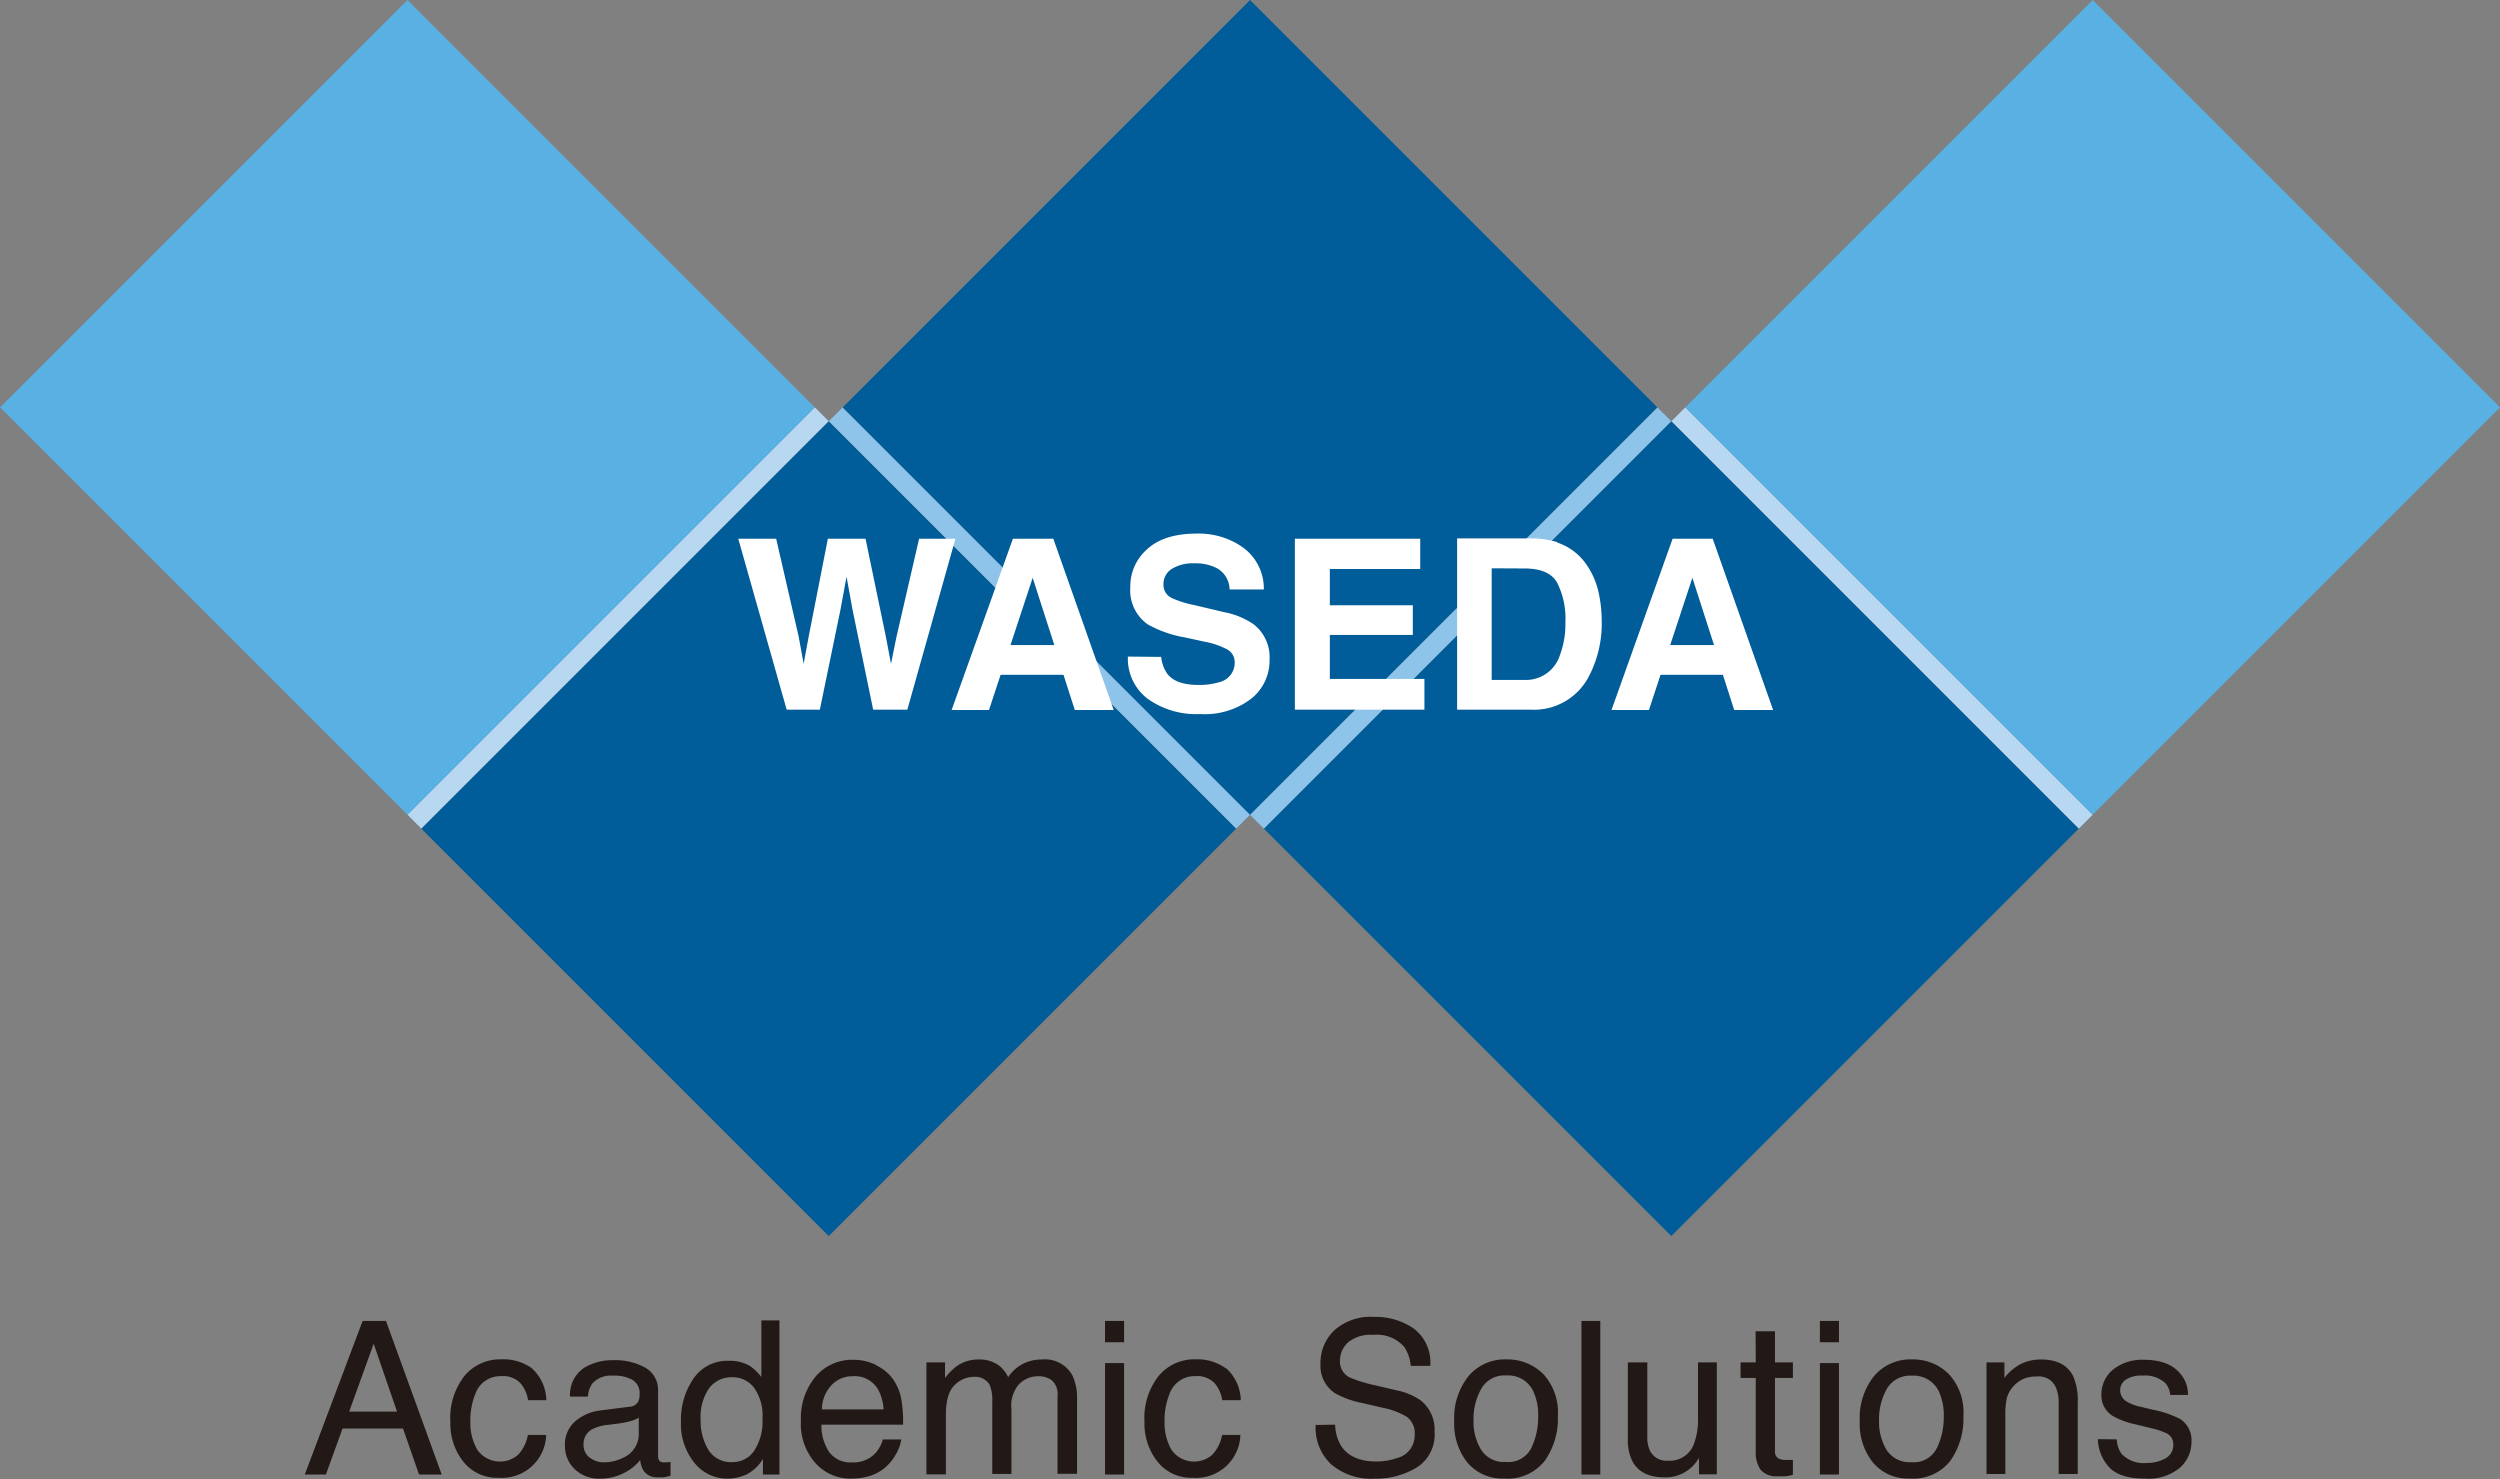
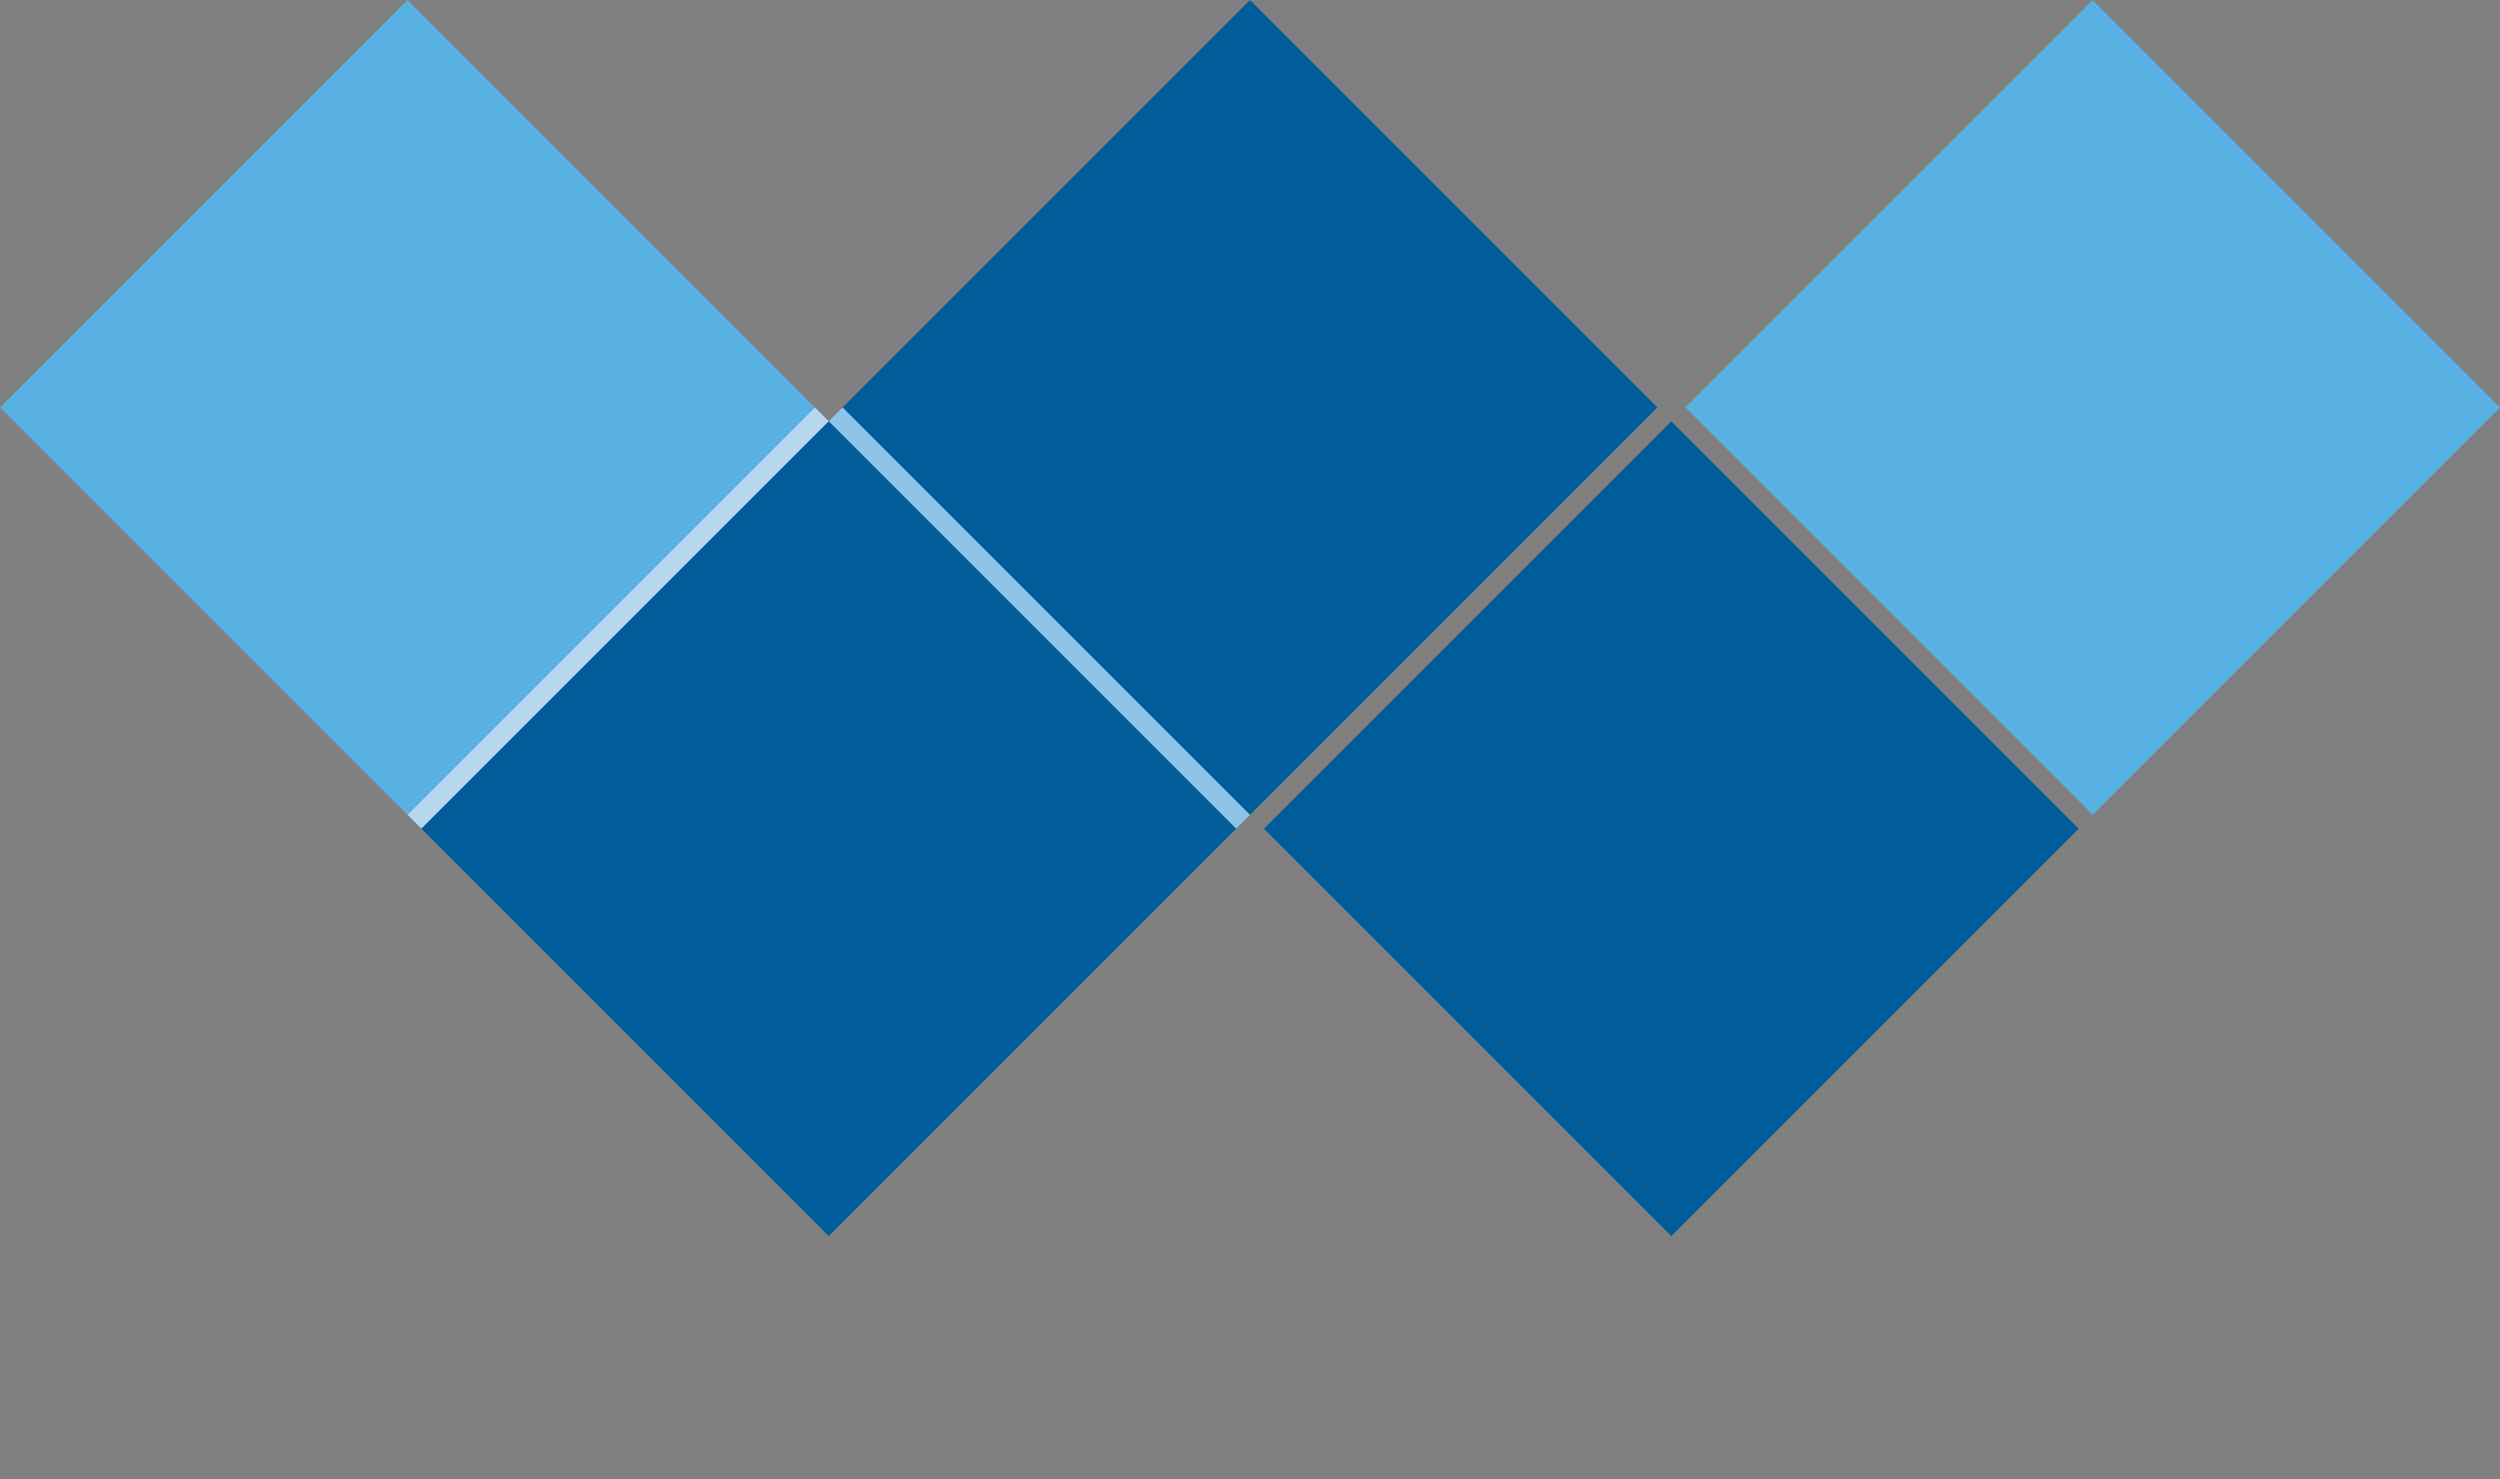
<svg xmlns="http://www.w3.org/2000/svg" viewBox="0 0 321.13 189.98">
  <rect x="0" y="0" width="321.13" height="189.98" fill="#808080" stroke="none" />
  <defs>
    <style>.cls-1{fill:#8fc4ea}.cls-2{fill:#b8d8f2}.cls-3{fill:#59b0e3}.cls-4{fill:#005d9a}.cls-5{fill:#221815}.cls-6{fill:#fff}</style>
  </defs>
  <g id="レイヤー_2" data-name="レイヤー 2">
    <g id="レイヤー_1-2" data-name="レイヤー 1">
      <path class="cls-1" transform="rotate(-45 133.501 79.382)" d="M132.24 42.39h2.54v74h-2.54z" />
-       <path class="cls-1" transform="rotate(-45 187.622 79.384)" d="M150.62 78.12h74v2.54h-74z" />
-       <path class="cls-2" transform="rotate(-45 241.743 79.387)" d="M240.48 42.39h2.54v74h-2.54z" />
      <path class="cls-2" transform="rotate(-45 79.38 79.38)" d="M42.39 78.12h74v2.54h-74z" />
      <path class="cls-3" transform="rotate(-45 52.333 52.323)" d="M15.33 15.33h74v74h-74z" />
      <path class="cls-3" transform="rotate(-45 268.805 52.327)" d="M231.8 15.33h74v74h-74z" />
      <path class="cls-4" transform="rotate(-45 160.563 52.323)" d="M123.56 15.33h74v74h-74z" />
      <path class="cls-4" transform="rotate(-45 106.452 106.446)" d="M69.45 69.45h74v74h-74z" />
      <path class="cls-4" transform="rotate(-45 214.681 106.446)" d="M177.68 69.45h74v74h-74z" />
-       <path class="cls-4" d="M129.11 83.36h7l-3.45-10.75-3.55 10.75zm71.37-8.8c-.82-1.41-2.44-2-4.61-2h-4.74v15.28h4.81a5.08 5.08 0 0 0 4.93-3.51 11.94 11.94 0 0 0 .74-4.37 10.79 10.79 0 0 0-1.13-5.4" />
-       <path class="cls-5" d="M46.58 169.68h3l7.16 19.73h-2.91l-2.06-5.91H44l-2.14 5.91h-2.71zM51 181.32l-3-8.71-3.15 8.71zm17.35-5.53a5.7 5.7 0 0 1 1.83 4.07h-2.35a4.32 4.32 0 0 0-1-2.21 3.09 3.09 0 0 0-2.46-.88 3.39 3.39 0 0 0-3.3 2.25 9 9 0 0 0-.65 3.61 6.81 6.81 0 0 0 .92 3.64 3.55 3.55 0 0 0 5.25.56 5.11 5.11 0 0 0 1.22-2.51h2.35a5.69 5.69 0 0 1-6.14 5.5 5.49 5.49 0 0 1-4.5-2.06 7.87 7.87 0 0 1-1.67-5.15 8.69 8.69 0 0 1 1.83-5.89 5.94 5.94 0 0 1 4.69-2.11 6.28 6.28 0 0 1 4 1.18m12.48 4.91A1.32 1.32 0 0 0 82 180a2.29 2.29 0 0 0 .16-.93 2 2 0 0 0-.88-1.8 4.62 4.62 0 0 0-2.51-.56 3.18 3.18 0 0 0-2.68 1 3.35 3.35 0 0 0-.58 1.69h-2.29a4.17 4.17 0 0 1 1.78-3.68 7 7 0 0 1 3.84-1 7.88 7.88 0 0 1 4.12 1 3.3 3.3 0 0 1 1.57 3v8.29a1.07 1.07 0 0 0 .15.6.75.75 0 0 0 .65.23h.37l.43-.06v1.78a5.66 5.66 0 0 1-.86.2 5.86 5.86 0 0 1-.81 0 2 2 0 0 1-1.81-.88 3.36 3.36 0 0 1-.42-1.33 6.26 6.26 0 0 1-2.12 1.68 6.62 6.62 0 0 1-3 .71 4.54 4.54 0 0 1-3.27-1.21 4.07 4.07 0 0 1-1.27-3 3.92 3.92 0 0 1 1.25-3.1 6 6 0 0 1 3.18-1.44zm-5.09 6.53a2.87 2.87 0 0 0 1.82.61 5.57 5.57 0 0 0 2.47-.59 3.33 3.33 0 0 0 2-3.21v-1.94a4.08 4.08 0 0 1-1.14.47 11.42 11.42 0 0 1-1.37.27l-1.46.19a5.51 5.51 0 0 0-2 .55 2.13 2.13 0 0 0-1.12 2 2 2 0 0 0 .76 1.64m20.62-11.75a6.64 6.64 0 0 1 1.46 1.41v-7.27h2.32v19.8H98v-2a5.32 5.32 0 0 1-2 1.93 5.69 5.69 0 0 1-2.63.59 5.35 5.35 0 0 1-4.15-2 7.92 7.92 0 0 1-1.75-5.38 9.29 9.29 0 0 1 1.6-5.45 5.23 5.23 0 0 1 4.57-2.3 5 5 0 0 1 2.75.7M91 186.25a3.4 3.4 0 0 0 3.12 1.56 3.28 3.28 0 0 0 2.75-1.45 6.88 6.88 0 0 0 1.07-4.14 6.12 6.12 0 0 0-1.11-4 3.41 3.41 0 0 0-2.73-1.31 3.6 3.6 0 0 0-3 1.39 6.45 6.45 0 0 0-1.1 4.08 7.17 7.17 0 0 0 1 3.87m21.62-10.83a5.47 5.47 0 0 1 2.17 1.86 6.46 6.46 0 0 1 1 2.54A17 17 0 0 1 116 183h-10.49a6.17 6.17 0 0 0 1 3.52 3.43 3.43 0 0 0 3 1.33 3.82 3.82 0 0 0 3-1.26 4.29 4.29 0 0 0 .89-1.69h2.37a5 5 0 0 1-.62 1.77 6.33 6.33 0 0 1-1.18 1.59 5.54 5.54 0 0 1-2.71 1.45 8.33 8.33 0 0 1-2 .22 6 6 0 0 1-4.52-2 7.6 7.6 0 0 1-1.86-5.47 8.31 8.31 0 0 1 1.87-5.62 6.15 6.15 0 0 1 4.89-2.17 6.52 6.52 0 0 1 3 .72m.86 5.65a6.21 6.21 0 0 0-.68-2.51 3.46 3.46 0 0 0-3.29-1.75 3.64 3.64 0 0 0-2.77 1.2 4.57 4.57 0 0 0-1.18 3.06zM119 175h2.39v2a8 8 0 0 1 1.55-1.55 4.77 4.77 0 0 1 2.72-.82 4.21 4.21 0 0 1 2.76.85 4.34 4.34 0 0 1 1.08 1.42 5.18 5.18 0 0 1 1.89-1.71 5.32 5.32 0 0 1 2.45-.56 4 4 0 0 1 3.94 2.1 6.76 6.76 0 0 1 .57 3v9.58h-2.51v-10a2.34 2.34 0 0 0-.72-2 2.85 2.85 0 0 0-1.76-.53 3.44 3.44 0 0 0-2.44 1 4.15 4.15 0 0 0-1 3.18v8.37h-2.46V180a5 5 0 0 0-.35-2.14 2.13 2.13 0 0 0-2-1 3.51 3.51 0 0 0-2.49 1.06c-.75.71-1.12 2-1.12 3.84v7.63H119zm22.94-5.32h2.45v2.74h-2.45zm0 5.41h2.45v14.32h-2.45zm15.6.7a5.66 5.66 0 0 1 1.84 4.07H157a4.4 4.4 0 0 0-1-2.21 3.09 3.09 0 0 0-2.46-.88 3.39 3.39 0 0 0-3.3 2.25 9 9 0 0 0-.65 3.61 6.9 6.9 0 0 0 .91 3.64 3.56 3.56 0 0 0 5.26.56 5.11 5.11 0 0 0 1.22-2.51h2.35a5.69 5.69 0 0 1-6.14 5.5 5.49 5.49 0 0 1-4.5-2.06 7.88 7.88 0 0 1-1.68-5.15 8.69 8.69 0 0 1 1.84-5.89 5.94 5.94 0 0 1 4.69-2.11 6.23 6.23 0 0 1 3.95 1.18M171.5 183a5.54 5.54 0 0 0 .77 2.73c.85 1.3 2.35 2 4.51 2a7.9 7.9 0 0 0 2.64-.43 3 3 0 0 0 2.3-3 2.61 2.61 0 0 0-1-2.3 9.66 9.66 0 0 0-3.1-1.17l-2.59-.6a11.5 11.5 0 0 1-3.59-1.3 4.19 4.19 0 0 1-1.82-3.7 5.77 5.77 0 0 1 1.79-4.36 7 7 0 0 1 5.07-1.71 8.64 8.64 0 0 1 5.13 1.5 5.48 5.48 0 0 1 2.11 4.79h-2.51a5.06 5.06 0 0 0-.83-2.43 4.67 4.67 0 0 0-4-1.55 4.49 4.49 0 0 0-3.26 1 3.17 3.17 0 0 0-1 2.31 2.28 2.28 0 0 0 1.17 2.12 17.32 17.32 0 0 0 3.47 1.07l2.68.63a8.29 8.29 0 0 1 3 1.25 4.74 4.74 0 0 1 1.83 4 5 5 0 0 1-2.33 4.68 10.21 10.21 0 0 1-5.4 1.41 7.94 7.94 0 0 1-5.54-1.84 6.41 6.41 0 0 1-2-5.06zm26.7-6.54a7.26 7.26 0 0 1 1.91 5.45 9.33 9.33 0 0 1-1.69 5.74 6.05 6.05 0 0 1-5.21 2.27 5.88 5.88 0 0 1-4.68-2 8 8 0 0 1-1.73-5.39 8.58 8.58 0 0 1 1.83-5.76 6.07 6.07 0 0 1 4.9-2.15 6.47 6.47 0 0 1 4.67 1.85m-1.5 9.53a9.12 9.12 0 0 0 .88-4.05 7.18 7.18 0 0 0-.64-3.27 3.57 3.57 0 0 0-3.47-2 3.41 3.41 0 0 0-3.19 1.69 7.8 7.8 0 0 0-1 4.07 6.84 6.84 0 0 0 1 3.83 3.48 3.48 0 0 0 3.16 1.52 3.29 3.29 0 0 0 3.26-1.79m6.44-16.32h2.42v19.73h-2.42zm8.46 5.32v9.54a4 4 0 0 0 .34 1.8 2.36 2.36 0 0 0 2.34 1.29 3.31 3.31 0 0 0 3.35-2.26 9.2 9.2 0 0 0 .48-3.31V175h2.42v14.38h-2.29v-2.12a4.92 4.92 0 0 1-4.44 2.51q-3 0-4.11-2.06a6.14 6.14 0 0 1-.59-2.94V175zm13.91-4H228v4h2.3v2H228v9.38a1 1 0 0 0 .51 1 2.14 2.14 0 0 0 .94.15h.38a4.7 4.7 0 0 0 .47 0v1.92a6.09 6.09 0 0 1-.87.17 7.39 7.39 0 0 1-1 0 2.63 2.63 0 0 1-2.3-.86 3.88 3.88 0 0 1-.6-2.25V177h-1.95v-2h1.95zm8.26-1.32h2.45v2.74h-2.45zm0 5.41h2.45v14.32h-2.45zm16.52 1.37a7.22 7.22 0 0 1 1.91 5.45 9.39 9.39 0 0 1-1.68 5.74 6.07 6.07 0 0 1-5.21 2.27 5.85 5.85 0 0 1-4.68-2 7.94 7.94 0 0 1-1.74-5.39 8.58 8.58 0 0 1 1.83-5.76 6.1 6.1 0 0 1 4.91-2.15 6.44 6.44 0 0 1 4.66 1.85m-1.5 9.56a9.12 9.12 0 0 0 .89-4.05 7.32 7.32 0 0 0-.64-3.27 3.58 3.58 0 0 0-3.48-2 3.43 3.43 0 0 0-3.19 1.69 7.89 7.89 0 0 0-1 4.07 6.92 6.92 0 0 0 1 3.83 3.5 3.5 0 0 0 3.16 1.52 3.28 3.28 0 0 0 3.26-1.81m6.38-11.01h2.3v2a6.4 6.4 0 0 1 2.16-1.82 5.84 5.84 0 0 1 2.54-.55q3.06 0 4.13 2.14a7.63 7.63 0 0 1 .59 3.34v9.23h-2.45v-9.07a4.89 4.89 0 0 0-.39-2.12 2.37 2.37 0 0 0-2.34-1.34 5 5 0 0 0-1.41.17 3.67 3.67 0 0 0-1.75 1.18 3.61 3.61 0 0 0-.78 1.48 9.84 9.84 0 0 0-.18 2.16v7.54h-2.42zm16.73 9.89a3.44 3.44 0 0 0 .62 1.86 3.91 3.91 0 0 0 3.23 1.17 4.81 4.81 0 0 0 2.41-.59 1.93 1.93 0 0 0 1-1.8 1.53 1.53 0 0 0-.84-1.41 9.58 9.58 0 0 0-2.1-.69l-1.95-.48a9.94 9.94 0 0 1-2.76-1 3.06 3.06 0 0 1-1.58-2.72 4.12 4.12 0 0 1 1.49-3.3 6 6 0 0 1 4-1.26c2.19 0 3.78.64 4.75 1.91a4.05 4.05 0 0 1 .88 2.6h-2.28a2.74 2.74 0 0 0-.59-1.48 3.85 3.85 0 0 0-3-1 3.59 3.59 0 0 0-2.12.52 1.63 1.63 0 0 0-.72 1.38 1.69 1.69 0 0 0 .95 1.5 5.78 5.78 0 0 0 1.61.59l1.63.39a13 13 0 0 1 3.56 1.22 3.24 3.24 0 0 1 1.41 2.91 4.44 4.44 0 0 1-1.48 3.32 6.32 6.32 0 0 1-4.49 1.4q-3.25 0-4.6-1.46a5.46 5.46 0 0 1-1.45-3.61z" />
-       <path class="cls-6" d="M99.7 69.2l2.89 12.57.64 3.5.63-3.42 2.48-12.65h4.84l2.61 12.57.66 3.5.68-3.36 2.93-12.71h4.67l-6.18 21.96h-4.39l-2.65-12.84-.77-4.25-.78 4.25-2.65 12.84h-4.26L94.83 69.2h4.87zm30.41 0h5.19l7.76 22h-5l-1.45-4.52h-8.08l-1.49 4.52h-4.8zm-.31 13.66h5.63l-2.78-8.64zm19.36 1.52a4.52 4.52 0 0 0 .84 2.25c.76.9 2.06 1.35 3.91 1.35a8.69 8.69 0 0 0 2.69-.35 2.56 2.56 0 0 0 2-2.55 1.86 1.86 0 0 0-1-1.68 10.42 10.42 0 0 0-3-1l-2.38-.52a14.75 14.75 0 0 1-4.81-1.69 5.34 5.34 0 0 1-2.22-4.75 6.34 6.34 0 0 1 2.17-4.9q2.17-2 6.38-2a9.81 9.81 0 0 1 6 1.84 6.53 6.53 0 0 1 2.6 5.34h-4.4a3.15 3.15 0 0 0-1.78-2.81 6 6 0 0 0-2.73-.55 5.17 5.17 0 0 0-2.9.71 2.27 2.27 0 0 0-1.08 2 1.86 1.86 0 0 0 1.07 1.75 13.17 13.17 0 0 0 2.91.91l3.85.91a9.91 9.91 0 0 1 3.8 1.59 5.38 5.38 0 0 1 2 4.49 6.28 6.28 0 0 1-2.32 5 9.79 9.79 0 0 1-6.57 2 10.7 10.7 0 0 1-6.82-2 6.46 6.46 0 0 1-2.49-5.38zm33.27-11.29h-11.61v4.66h10.66v3.81h-10.66v5.65h12.15v3.95h-16.64V69.2h16.1v3.89zM200 69.68a7.38 7.38 0 0 1 3.74 2.78 10 10 0 0 1 1.58 3.54 16.87 16.87 0 0 1 .42 3.63 14.63 14.63 0 0 1-1.74 7.43 7.94 7.94 0 0 1-7.36 4.1h-9.47v-22h9.47a11.53 11.53 0 0 1 3.4.48M191.61 73v14.34h4.23a4.58 4.58 0 0 0 4.54-3.2 11.43 11.43 0 0 0 .7-4.18 10.31 10.31 0 0 0-1.08-5.15c-.71-1.2-2.1-1.79-4.19-1.79zm23.24-3.8H220l7.76 22h-5l-1.45-4.52h-8.01l-1.49 4.52H207zm-.31 13.66h5.63l-2.78-8.64z" />
    </g>
  </g>
</svg>